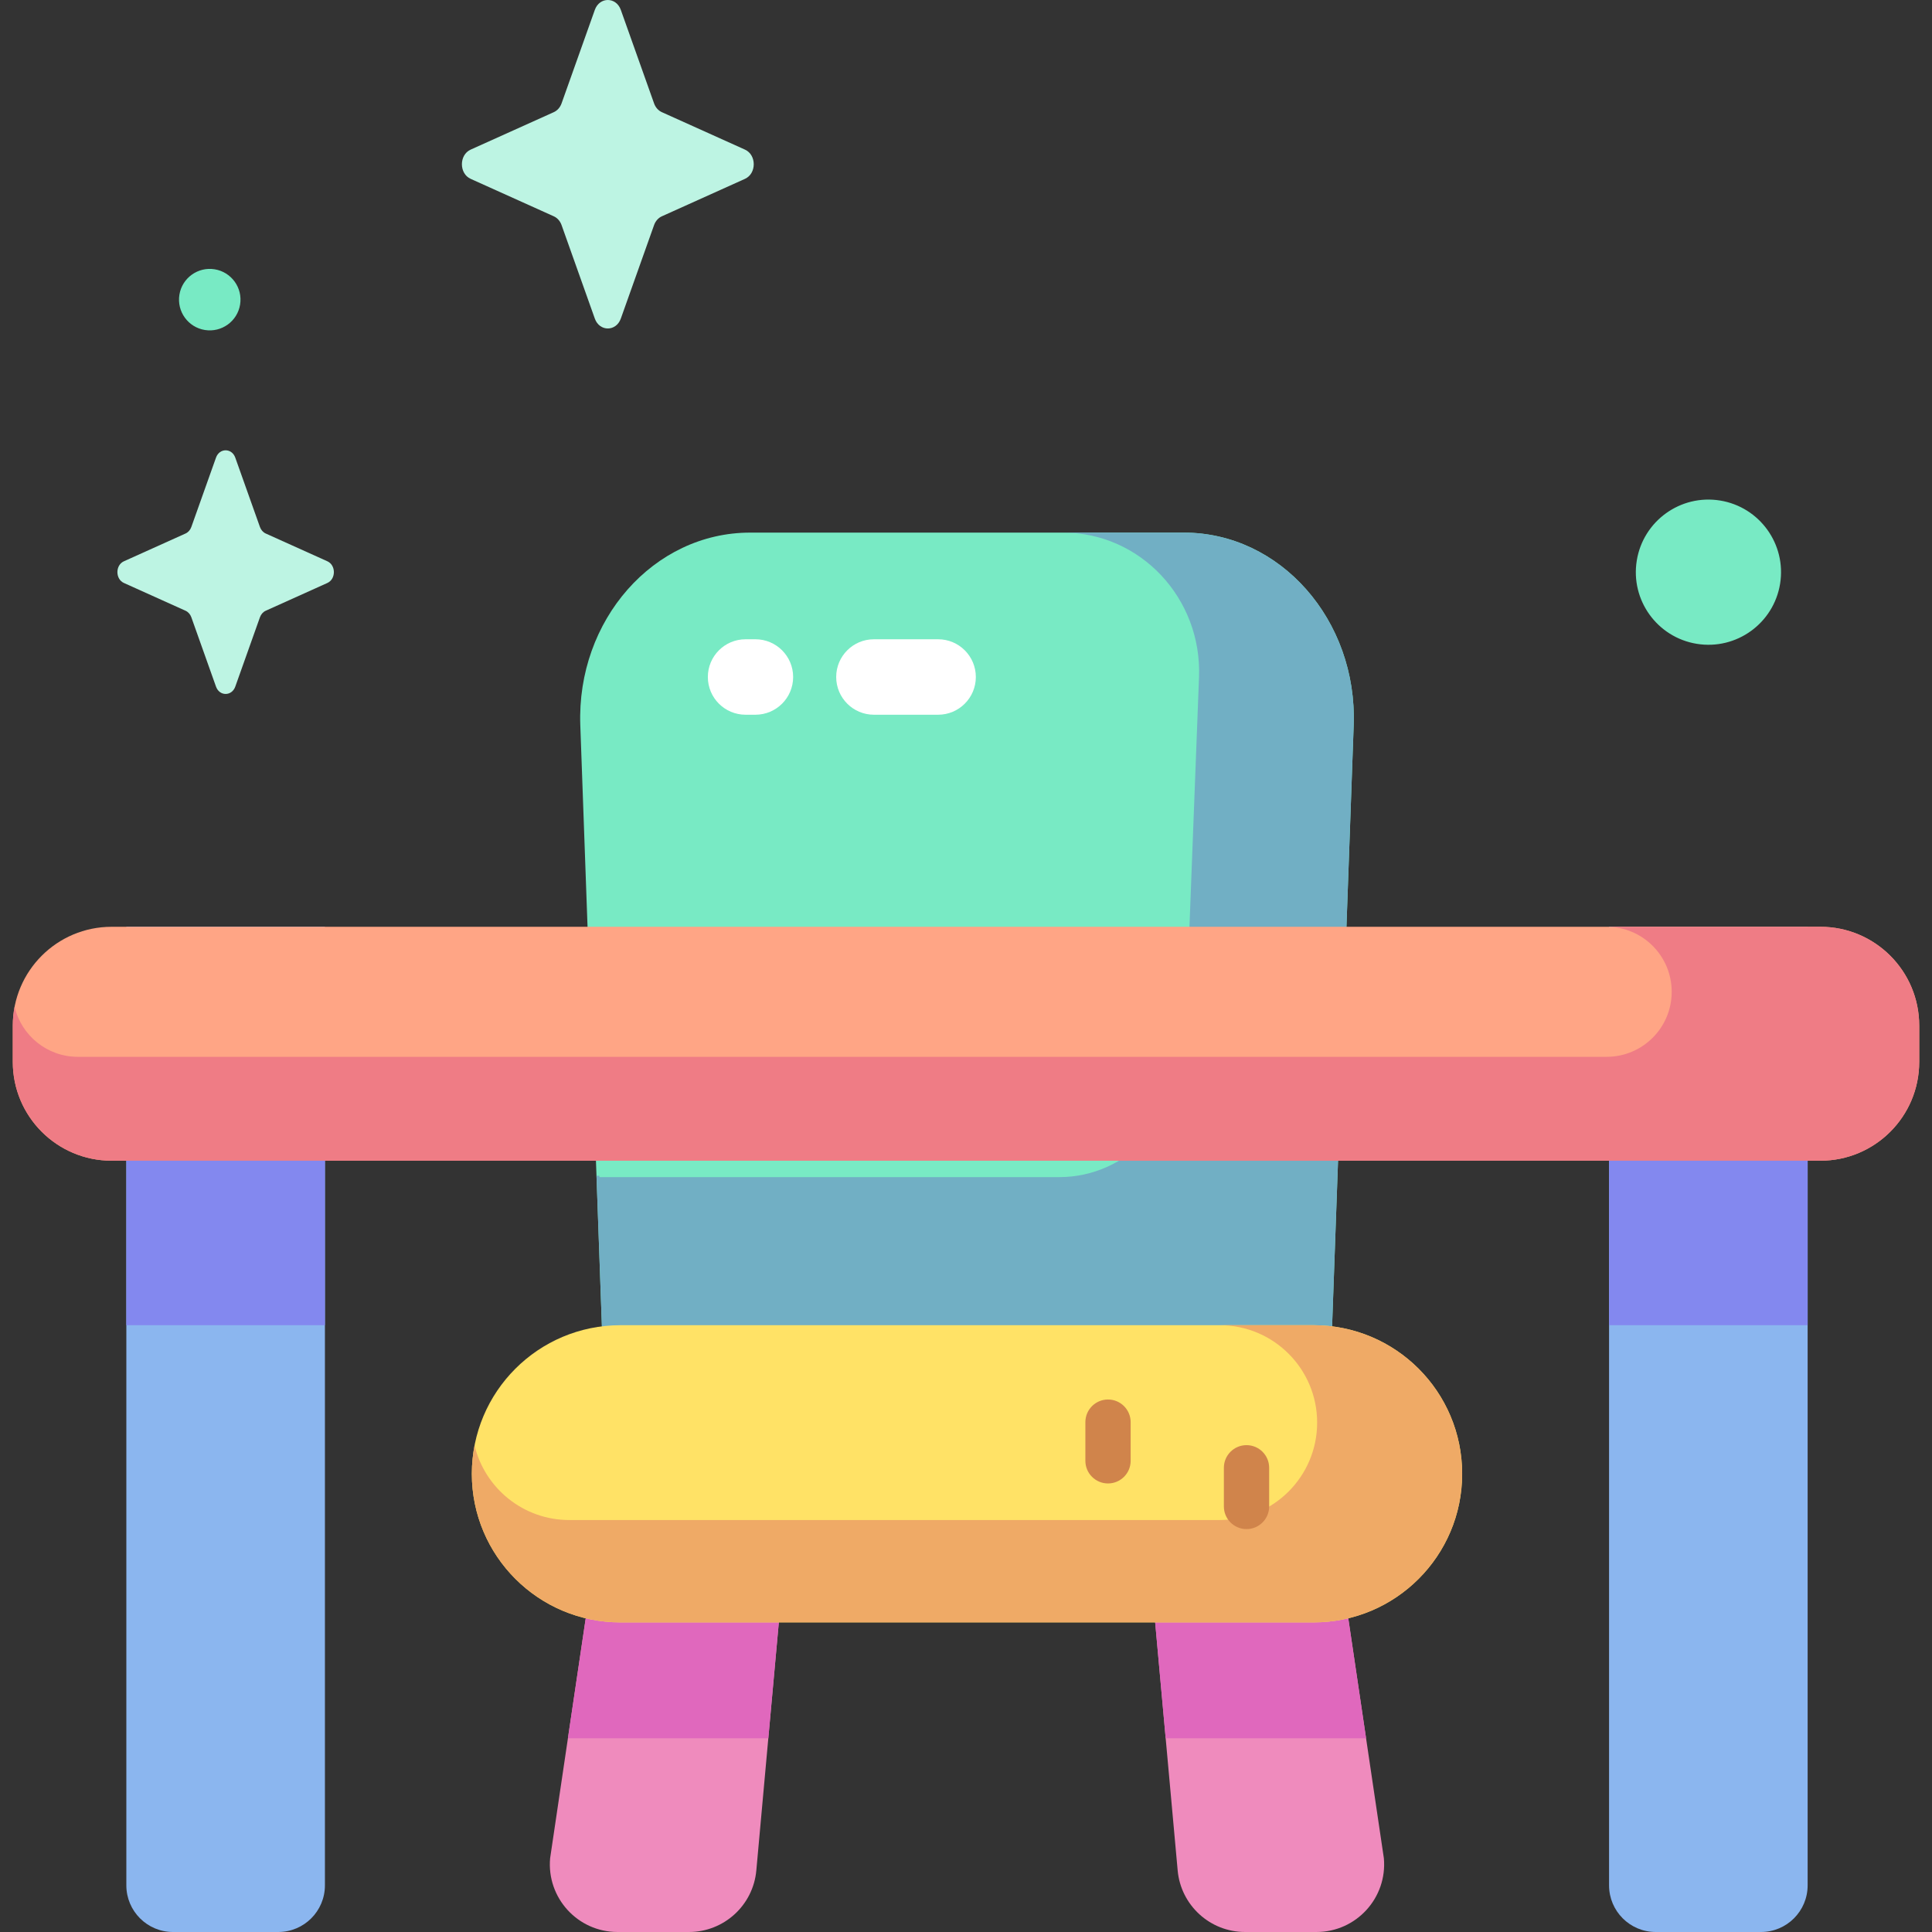
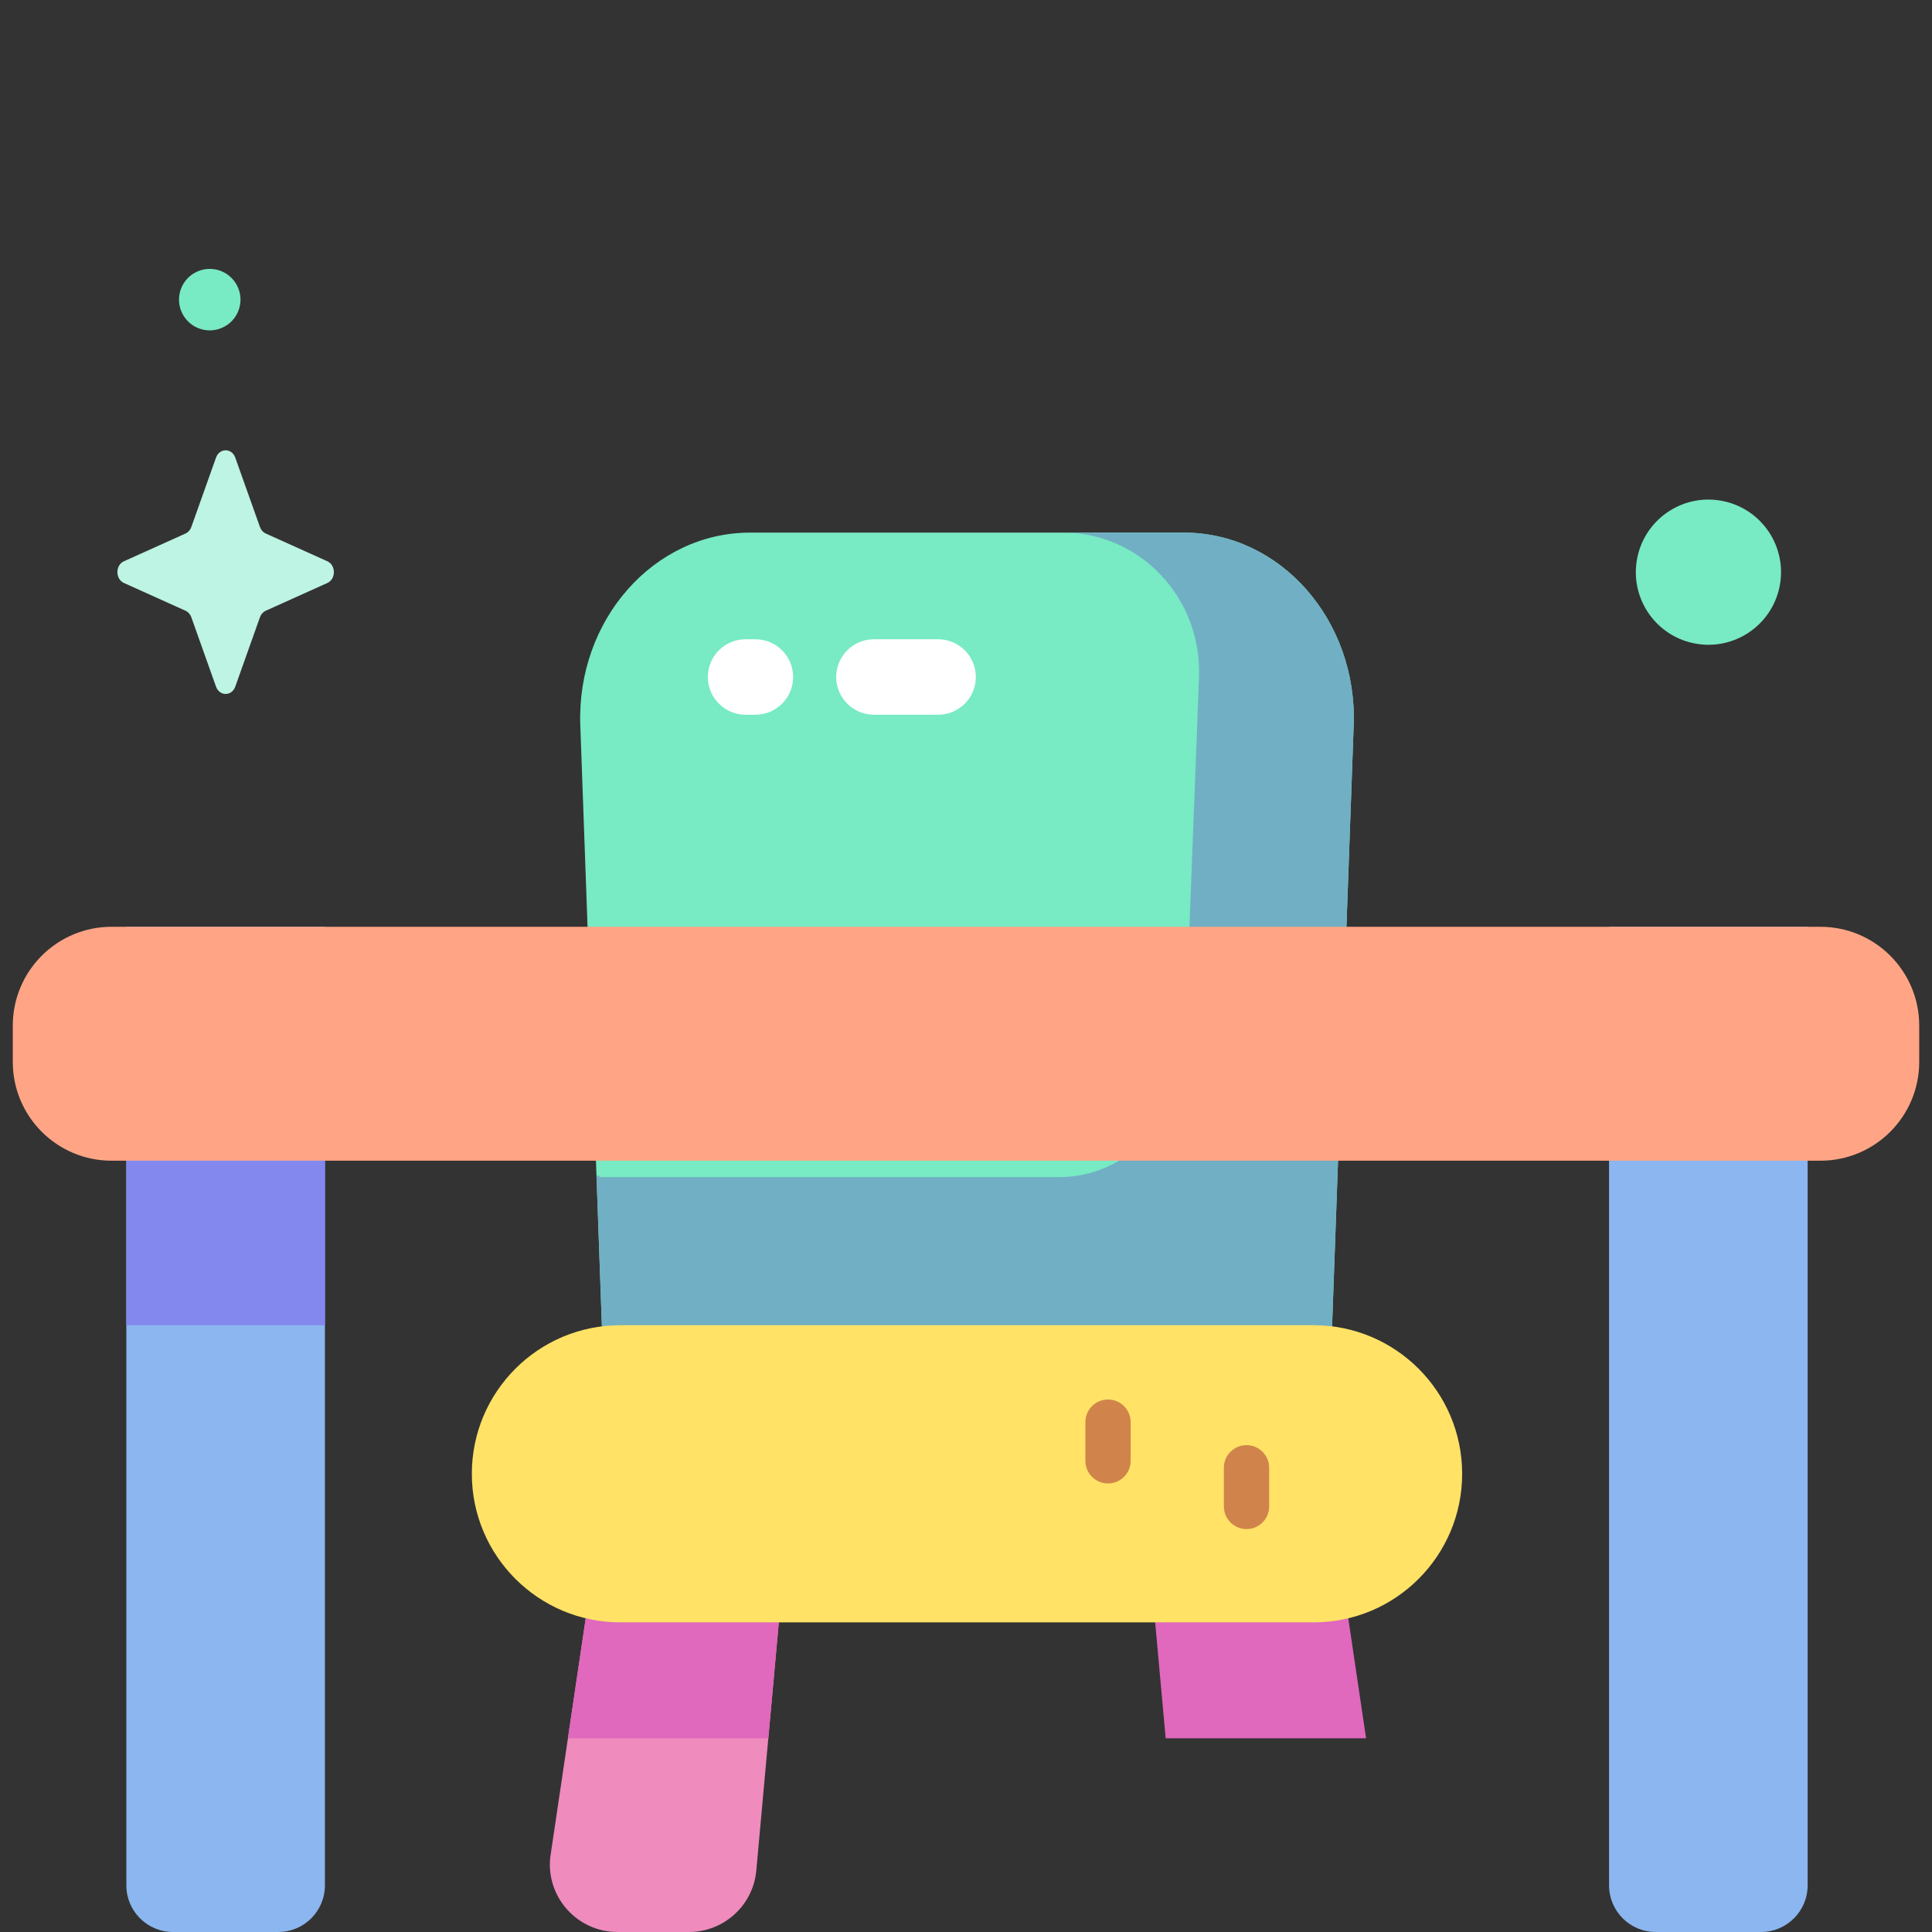
<svg xmlns="http://www.w3.org/2000/svg" version="1.1" width="512" height="512" x="0" y="0" viewBox="0 0 512 512" style="enable-background:new 0 0 512 512" xml:space="preserve" class="">
  <rect x="0" y="0" width="512" height="512" fill="#333333" stroke="none" />
  <g>
    <g>
      <g>
        <g>
          <g fill="#ef8bbd">
            <path d="m207.791 414.61h-50.456l-11.546 77.837c-.952 10.5 7.316 19.553 17.86 19.553h18.925c9.276 0 17.021-7.074 17.859-16.311z" fill="#ef8bbd" data-original="#ef8bbd" />
-             <path d="m304.736 414.61h50.456l11.546 77.837c.953 10.501-7.315 19.553-17.859 19.553h-18.925c-9.276 0-17.021-7.074-17.859-16.311z" fill="#ef8bbd" data-original="#ef8bbd" />
          </g>
          <path d="m150.504 460.664h53.107l2.807-30.925-49.742-10.682z" fill="#e068bd" data-original="#e068bd" />
          <path d="m356.14 421.001-50.027 8.776 2.803 30.887h53.108z" fill="#e068bd" data-original="#e068bd" />
          <path d="m313.75 141.148h-114.972c-25.559 0-45.993 23.191-44.992 51.061l6.345 176.607h192.265l6.345-176.607c1.002-27.871-19.432-51.061-44.991-51.061z" fill="#78eac4" data-original="#78eac4" class="" />
          <path d="m313.75 141.148h-31.993c20.448 0 36.796 17.398 35.995 38.306l-3.742 97.678c-.745 19.457-15.418 34.814-33.264 34.814h-121.89l-.013-.348h-.766l2.056 57.219h192.265l6.345-176.607c1-27.872-19.434-51.062-44.993-51.062z" fill="#71afc4" data-original="#71afc4" />
          <path d="m348.109 429.948h-183.69c-21.748 0-39.378-17.63-39.378-39.378 0-21.748 17.63-39.378 39.378-39.378h183.69c21.748 0 39.378 17.63 39.378 39.378 0 21.748-17.63 39.378-39.378 39.378z" fill="#ffe266" data-original="#ffe266" />
-           <path d="m348.109 351.192h-24.867c14.258 0 25.816 11.558 25.816 25.815 0 14.258-11.558 25.815-25.816 25.815h-172.385c-12.169 0-22.366-8.423-25.093-19.755-.469 2.429-.723 4.935-.723 7.502 0 21.747 17.63 39.378 39.378 39.378h183.691c21.747 0 39.378-17.63 39.378-39.378-.001-21.747-17.631-39.377-39.379-39.377z" fill="#efaa66" data-original="#efaa66" />
          <g>
            <path d="m293.635 393.13c-3.314 0-6-2.686-6-6v-10.246c0-3.314 2.686-6 6-6 3.313 0 6 2.686 6 6v10.246c0 3.314-2.686 6-6 6z" fill="#d0844b" data-original="#d0844b" />
          </g>
          <g>
            <path d="m330.34 405.225c-3.313 0-6-2.686-6-6v-10.247c0-3.313 2.687-6 6-6s6 2.687 6 6v10.247c0 3.313-2.686 6-6 6z" fill="#d0844b" data-original="#d0844b" />
          </g>
        </g>
        <path d="m73.744 512h-27.895c-6.829 0-12.366-5.536-12.366-12.366v-254.025h52.626v254.026c0 6.829-5.536 12.365-12.365 12.365z" fill="#8bb6ef" data-original="#8bb6ef" class="" />
        <path d="m466.679 512h-27.895c-6.829 0-12.366-5.536-12.366-12.366v-254.025h52.626v254.026c0 6.829-5.536 12.365-12.365 12.365z" fill="#8bb6ef" data-original="#8bb6ef" class="" />
        <path d="m482.427 307.598h-452.854c-14.461 0-26.183-11.723-26.183-26.183v-9.622c0-14.461 11.723-26.183 26.183-26.183h452.855c14.461 0 26.183 11.723 26.183 26.183v9.622c0 14.46-11.723 26.183-26.184 26.183z" fill="#ffa585" data-original="#ffa585" class="" />
-         <path d="m482.427 245.609h-56.637c9.515 0 17.228 7.714 17.228 17.229s-7.713 17.228-17.228 17.228h-405.172c-8.145 0-14.953-5.658-16.749-13.253-.311 1.613-.479 3.276-.479 4.98v9.622c0 14.461 11.723 26.183 26.183 26.183h452.855c14.461 0 26.183-11.722 26.183-26.183v-9.622c0-14.462-11.723-26.184-26.184-26.184z" fill="#ef7c85" data-original="#ef7c85" />
-         <path d="m426.418 307.598h52.626v43.595h-52.626z" fill="#8388ef" data-original="#8388ef" />
        <path d="m33.483 307.598h52.626v43.595h-52.626z" fill="#8388ef" data-original="#8388ef" />
        <g>
          <path d="m248.607 189.411h-17.007c-5.523 0-10-4.477-10-10 0-5.522 4.477-10 10-10h17.007c5.523 0 10 4.478 10 10 .001 5.523-4.477 10-10 10z" fill="#ffffff" data-original="#ffffff" />
        </g>
        <g>
          <path d="m200.191 189.411h-2.603c-5.523 0-10-4.477-10-10 0-5.522 4.477-10 10-10h2.603c5.523 0 10 4.478 10 10 0 5.523-4.477 10-10 10z" fill="#ffffff" data-original="#ffffff" />
        </g>
      </g>
      <g>
-         <path d="m164.525 2.625 8.812 24.777c.377 1.061 1.124 1.902 2.067 2.326l22.013 9.918c3.11 1.401 3.11 6.356 0 7.757l-22.013 9.918c-.943.425-1.689 1.265-2.067 2.326l-8.812 24.777c-1.245 3.501-5.647 3.501-6.892 0l-8.812-24.777c-.377-1.061-1.124-1.901-2.067-2.326l-22.013-9.918c-3.11-1.401-3.11-6.356 0-7.757l22.013-9.918c.943-.425 1.689-1.265 2.067-2.326l8.812-24.777c1.245-3.5 5.647-3.5 6.892 0z" fill="#bdf4e3" data-original="#bdf4e3" />
        <ellipse cx="452.848" cy="151.621" fill="#78eac4" rx="19.24" ry="19.241" transform="matrix(.16 -.987 .987 .16 230.647 574.334)" data-original="#78eac4" class="" />
        <ellipse cx="55.603" cy="79.417" fill="#78eac4" rx="8.148" ry="8.148" transform="matrix(.16 -.987 .987 .16 -31.695 121.581)" data-original="#78eac4" class="" />
        <path d="m62.353 121.282 6.536 18.379c.28.787.834 1.41 1.533 1.725l16.329 7.357c2.307 1.039 2.307 4.715 0 5.754l-16.329 7.357c-.699.315-1.253.938-1.533 1.725l-6.536 18.379c-.924 2.596-4.189 2.596-5.112 0l-6.536-18.379c-.28-.787-.834-1.41-1.533-1.725l-16.329-7.357c-2.307-1.039-2.307-4.715 0-5.754l16.329-7.357c.699-.315 1.253-.939 1.533-1.725l6.536-18.379c.923-2.596 4.188-2.596 5.112 0z" fill="#bdf4e3" data-original="#bdf4e3" />
      </g>
    </g>
  </g>
</svg>